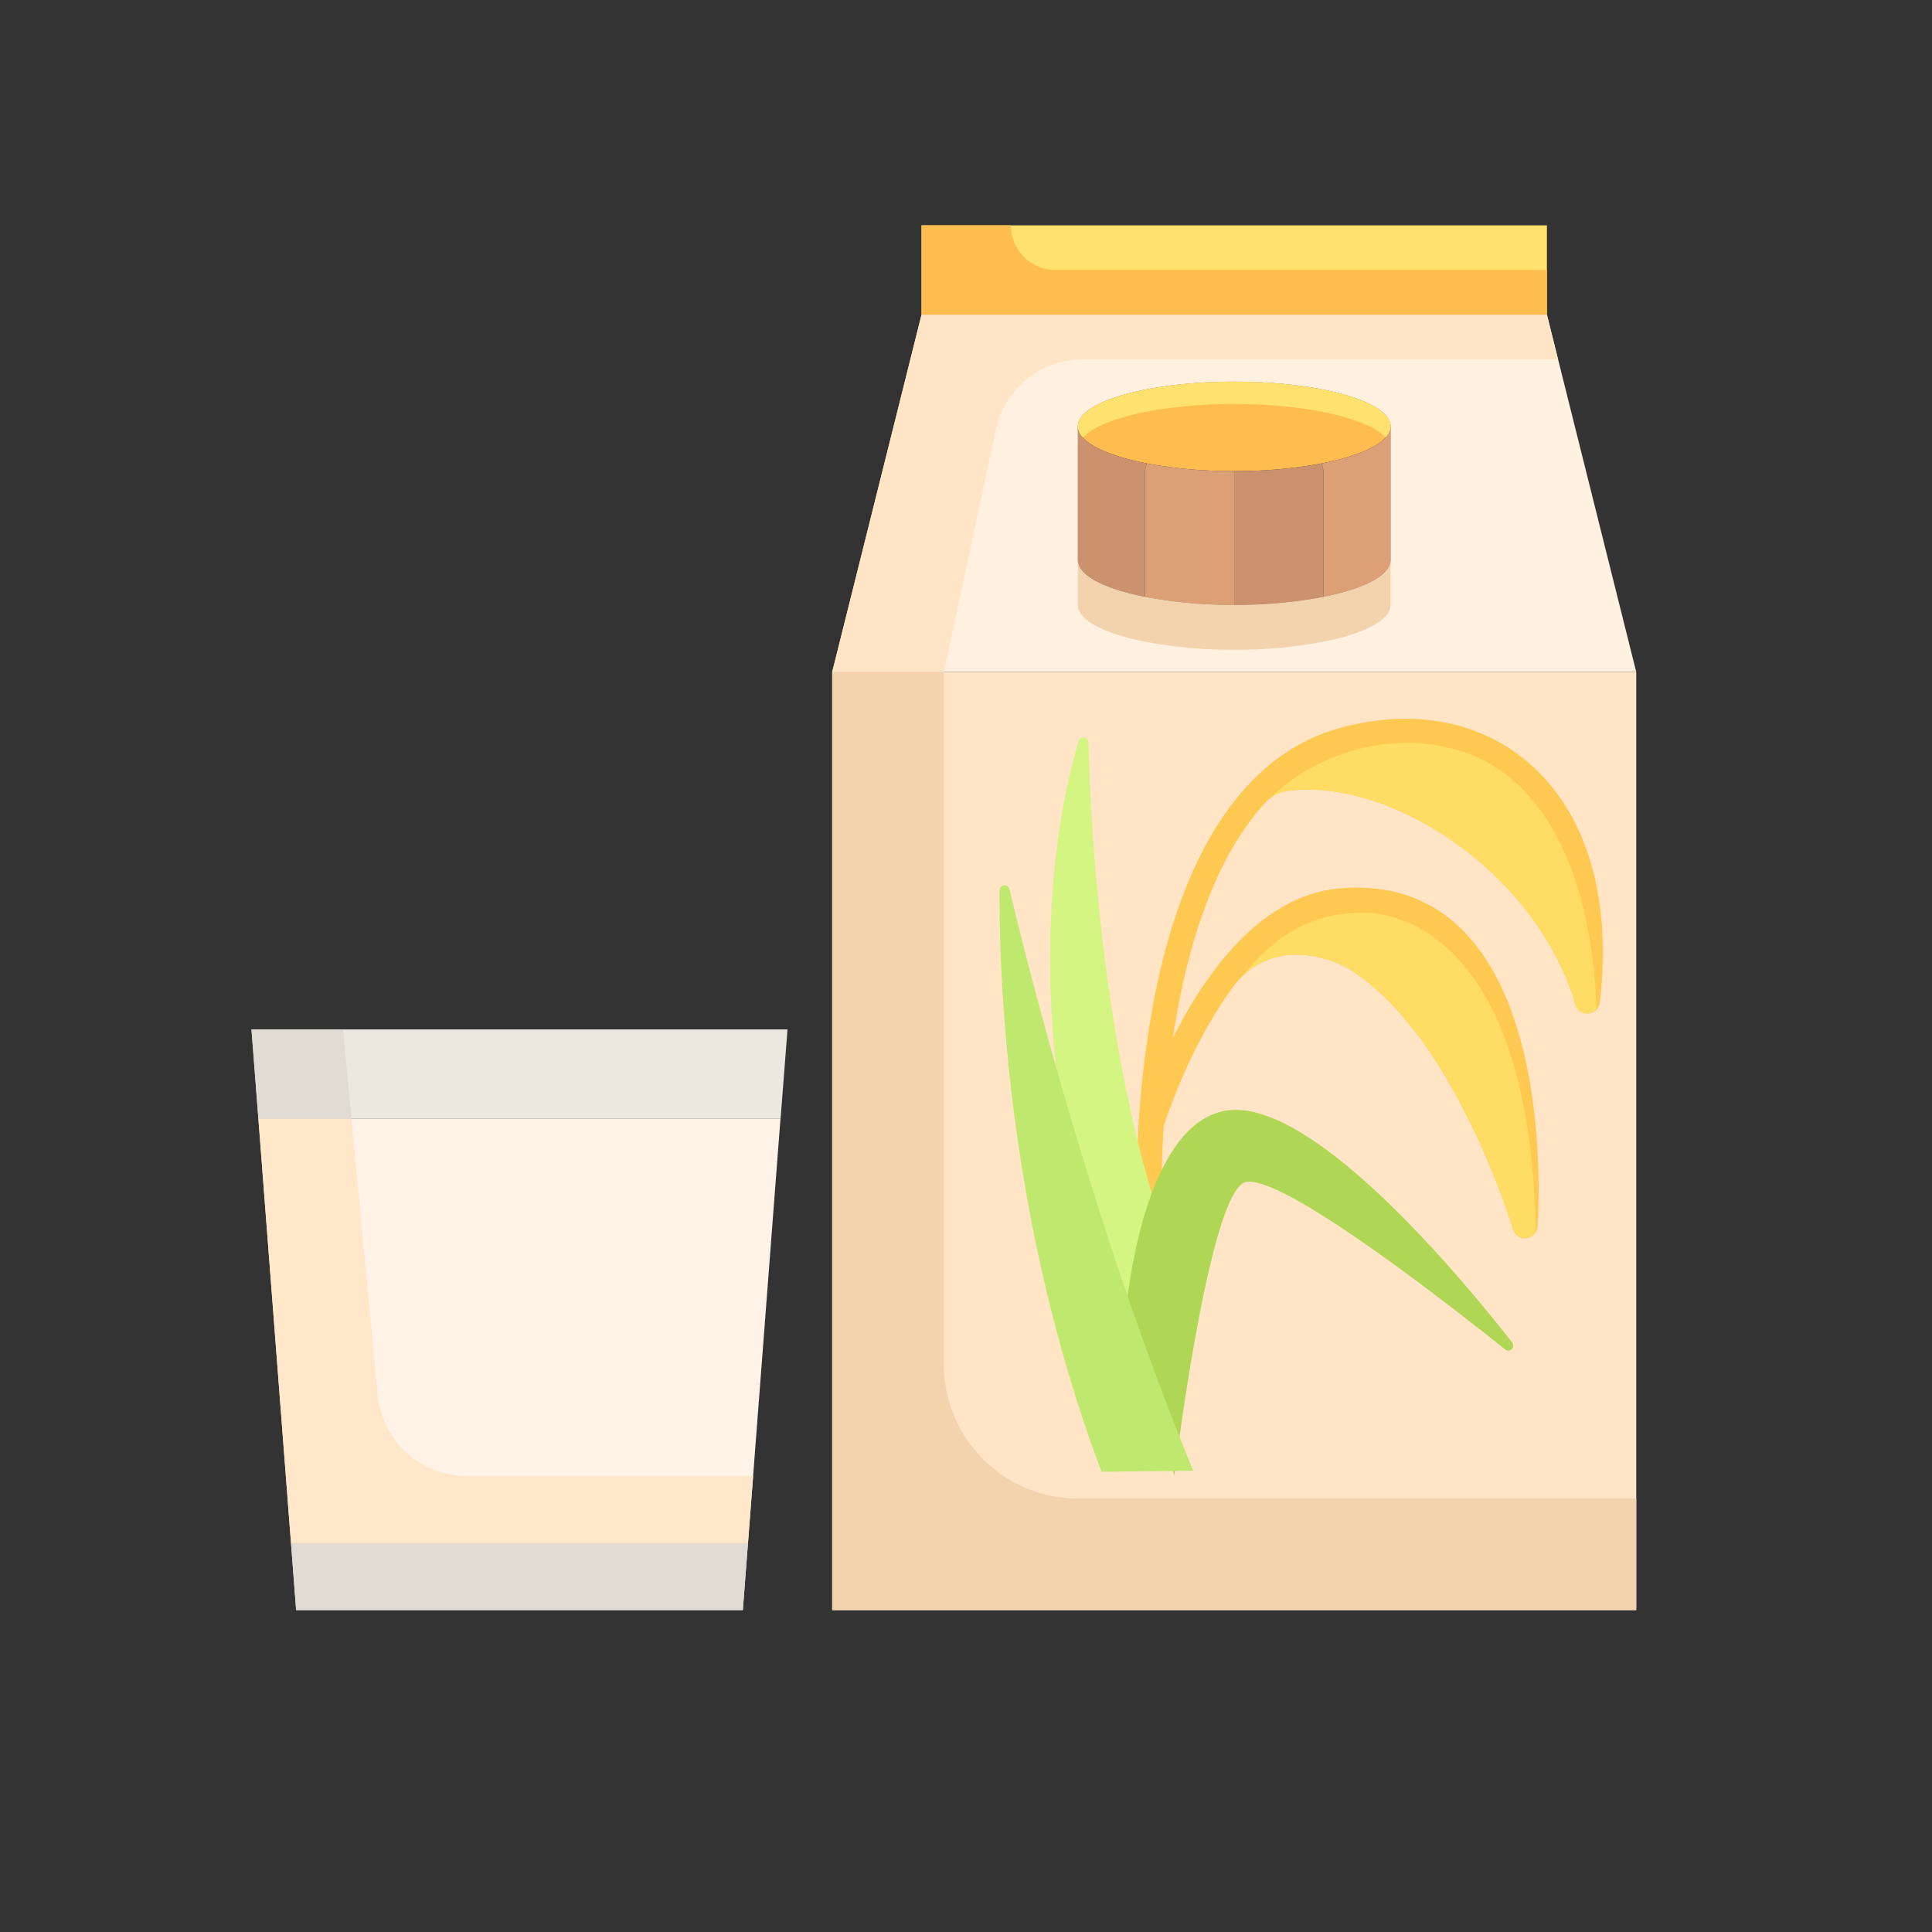
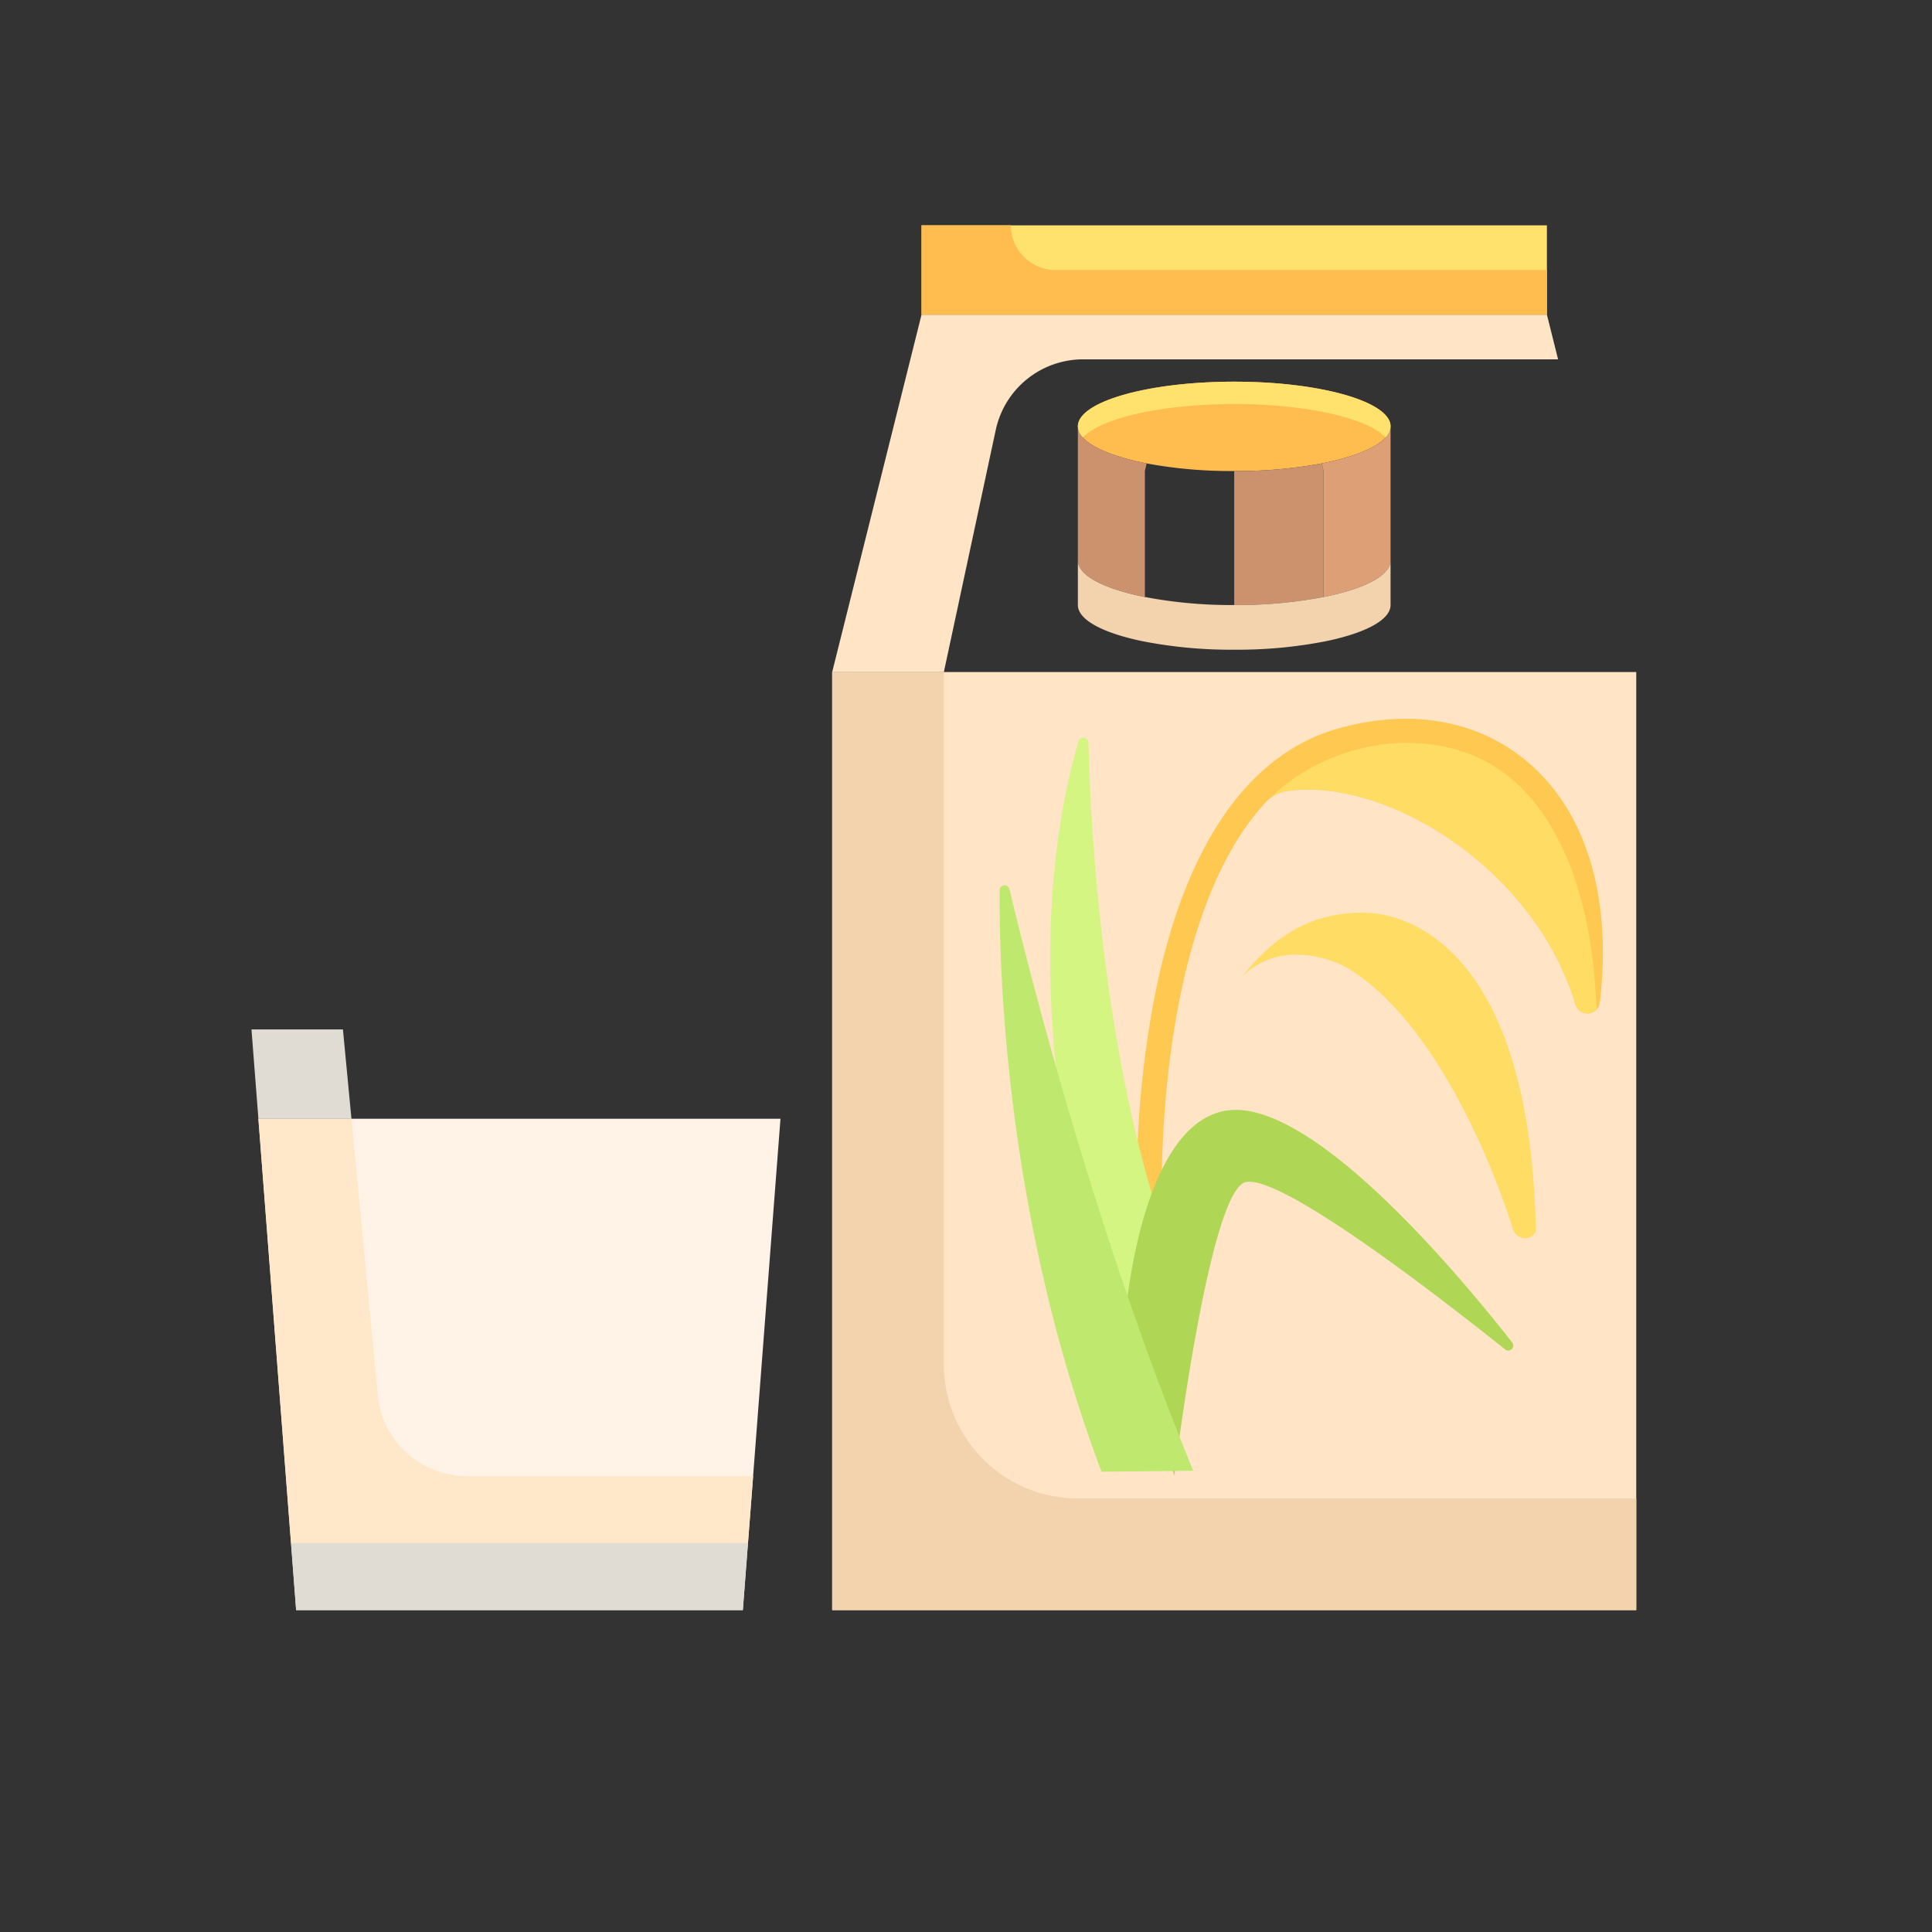
<svg xmlns="http://www.w3.org/2000/svg" viewBox="0 0 692 692">
  <rect x="0" y="0" width="692" height="692" fill="#333333" stroke="none" />
  <path d="M177.84,472,176,496H16l-1.84-24Z" transform="translate(90.07 80.71)" fill="#f7f4ec" />
-   <path d="M192,288l-2.48,32H2.48L0,288Z" transform="translate(90.07 80.71)" fill="#ebe8e0" />
  <path d="M2.48,320h187L177.84,472H14.16Z" transform="translate(90.07 80.71)" fill="#fff2e6" />
  <path d="M408,72c0,5.52-9.76,10.32-24.64,13.28A165.67,165.67,0,0,1,352,88a165.67,165.67,0,0,1-31.36-2.72C305.76,82.32,296,77.52,296,72c0-8.8,25-16,56-16S408,63.2,408,72Z" transform="translate(90.07 80.71)" fill="#ffbd50" />
  <path d="M320,88v45.12c-14.56-2.88-24-7.68-24-13.12V72c0,5.52,9.76,10.32,24.64,13.28Z" transform="translate(90.07 80.71)" fill="#cc926d" />
  <path d="M384,88v45.12A164.36,164.36,0,0,1,352,136V88a165.67,165.67,0,0,0,31.36-2.72Z" transform="translate(90.07 80.71)" fill="#cc926d" />
-   <path d="M352,88v48a164.36,164.36,0,0,1-32-2.88V88l.64-2.72A165.67,165.67,0,0,0,352,88Z" transform="translate(90.07 80.71)" fill="#dd9f76" />
  <path d="M408,72v48c0,5.44-9.44,10.24-24,13.12V88l-.64-2.72C398.24,82.32,408,77.52,408,72Z" transform="translate(90.07 80.71)" fill="#dd9f76" />
  <path d="M464,0V32H240V0Z" transform="translate(90.07 80.71)" fill="#ffe16e" />
-   <path d="M464,32H240L208,160H496Zm-56,88c0,5.44-9.44,10.24-24,13.12A164.36,164.36,0,0,1,352,136a164.36,164.36,0,0,1-32-2.88c-14.56-2.88-24-7.68-24-13.12V72c0-8.8,25-16,56-16s56,7.2,56,16Z" transform="translate(90.07 80.71)" fill="#fff0e0" />
  <path d="M496,160V496H208V160Z" transform="translate(90.07 80.71)" fill="#ffe4c6" />
  <path d="M352,64c26.14,0,48,5.14,54.18,12A5.9,5.9,0,0,0,408,72c0-8.8-25-16-56-16s-56,7.2-56,16a5.9,5.9,0,0,0,1.82,4C304,69.14,325.86,64,352,64Z" transform="translate(90.07 80.71)" fill="#ffe16e" />
  <path d="M384,133.12A164.36,164.36,0,0,1,352,136a164.36,164.36,0,0,1-32-2.88c-14.56-2.88-24-7.68-24-13.12v16c0,5.44,9.44,10.24,24,13.12A164.36,164.36,0,0,0,352,152a164.36,164.36,0,0,0,32-2.88c14.56-2.88,24-7.68,24-13.12V120C408,125.44,398.56,130.24,384,133.12Z" transform="translate(90.07 80.71)" fill="#f3d2ae" />
  <path d="M296,456a48,48,0,0,1-48-48V160H208V496H496V456Z" transform="translate(90.07 80.71)" fill="#f3d2ae" />
  <path d="M297.87,48H468l-4-16H240L208,160h40l18.58-86.7A32,32,0,0,1,297.87,48Z" transform="translate(90.07 80.71)" fill="#ffe4c6" />
  <path d="M272,0a16,16,0,0,0,16,16H464V32H240V0Z" transform="translate(90.07 80.71)" fill="#ffbd50" />
  <path d="M16,496H176l1.84-24H14.16Z" transform="translate(90.07 80.71)" fill="#e0dbd3" />
  <path d="M32.76,288H0l2.48,32H35.81Z" transform="translate(90.07 80.71)" fill="#e0dbd3" />
  <path d="M45.24,419l-9.43-99H2.48L14.16,472H177.84l1.85-24H77.1A32,32,0,0,1,45.24,419Z" transform="translate(90.07 80.71)" fill="#ffe7c9" />
-   <path d="M433.54,252.22c-11.46-11.31-26.16-16.25-43.73-14.72-36.63,3.24-58.78,48.61-67.65,71.38q1.08,9,1.85,18a4.46,4.46,0,0,0,2.26-2.7c.14-.46,8.84-29.3,25.6-51.75a27.15,27.15,0,0,1,21.8-11.17,38,38,0,0,1,20.09,5.51c37.31,23.72,57.89,92.13,58.1,92.82a4.46,4.46,0,0,0,4.28,3.2h.48a4.48,4.48,0,0,0,4-4.11C460.83,355.61,465.85,284.13,433.54,252.22Z" transform="translate(90.07 80.71)" fill="#ffc850" />
  <path d="M321.62,353.83a4.46,4.46,0,0,1-4.46-4.32A354,354,0,0,1,324,273.69c10.83-52.34,33.51-84.69,65.56-93.56,26.05-7.2,50.12-2.83,67.79,12.31,20.88,17.88,30,48.38,25.61,85.88a4.47,4.47,0,0,1-8.73.76c-14.47-48.56-67.55-81.37-103-76.5a13.16,13.16,0,0,0-7.83,3.94C323.18,249.71,326.05,348,326.1,349.2a4.47,4.47,0,0,1-4.31,4.62h-.17Z" transform="translate(90.07 80.71)" fill="#ffc850" />
  <path d="M296.26,184.77c-5.76,19.32-16,66.25-5.94,133.28l17.89,85L326.1,358.3c-21.74-65.23-25.64-145.13-26.33-173.11a1.79,1.79,0,0,0-3.51-.42Z" transform="translate(90.07 80.71)" fill="#d4f582" />
  <path d="M330.57,447.74S343.06,345,356.27,342.65c13-2.31,68.42,40.52,92.79,60a1.79,1.79,0,0,0,2.52-2.5c-21-26.74-73.54-89-103.33-82.91-31,6.34-35.57,76.87-35.57,76.87l17.89,53.66" transform="translate(90.07 80.71)" fill="#afd755" />
  <path d="M337.31,446.06c-34.56-84-57.74-174.52-65.82-208.25a1.78,1.78,0,0,0-3.52.42c-.18,33,3,119.4,36.51,208.2" transform="translate(90.07 80.71)" fill="#bee86e" />
  <path d="M481.75,280.83c-1.55-46.41-17.76-85.21-52.23-93.59-27.93-6.8-53.48,6.33-64.3,17.72a13.64,13.64,0,0,1,6-2.38c35.4-4.87,88.48,27.93,103,76.5a4.42,4.42,0,0,0,4.67,3.17A4.33,4.33,0,0,0,481.75,280.83Z" transform="translate(90.07 80.71)" fill="#ffdc64" />
  <path d="M399.05,246.22c-19.62-.4-33,8.66-44.12,22.77a26.75,26.75,0,0,1,18.74-7.75,38,38,0,0,1,20.09,5.51c37.31,23.72,57.89,92.13,58.1,92.82a4.46,4.46,0,0,0,4.28,3.2h.48a4.44,4.44,0,0,0,3.43-2.36C458,257.4,413,246.49,399.05,246.22Z" transform="translate(90.07 80.71)" fill="#ffdc64" />
</svg>